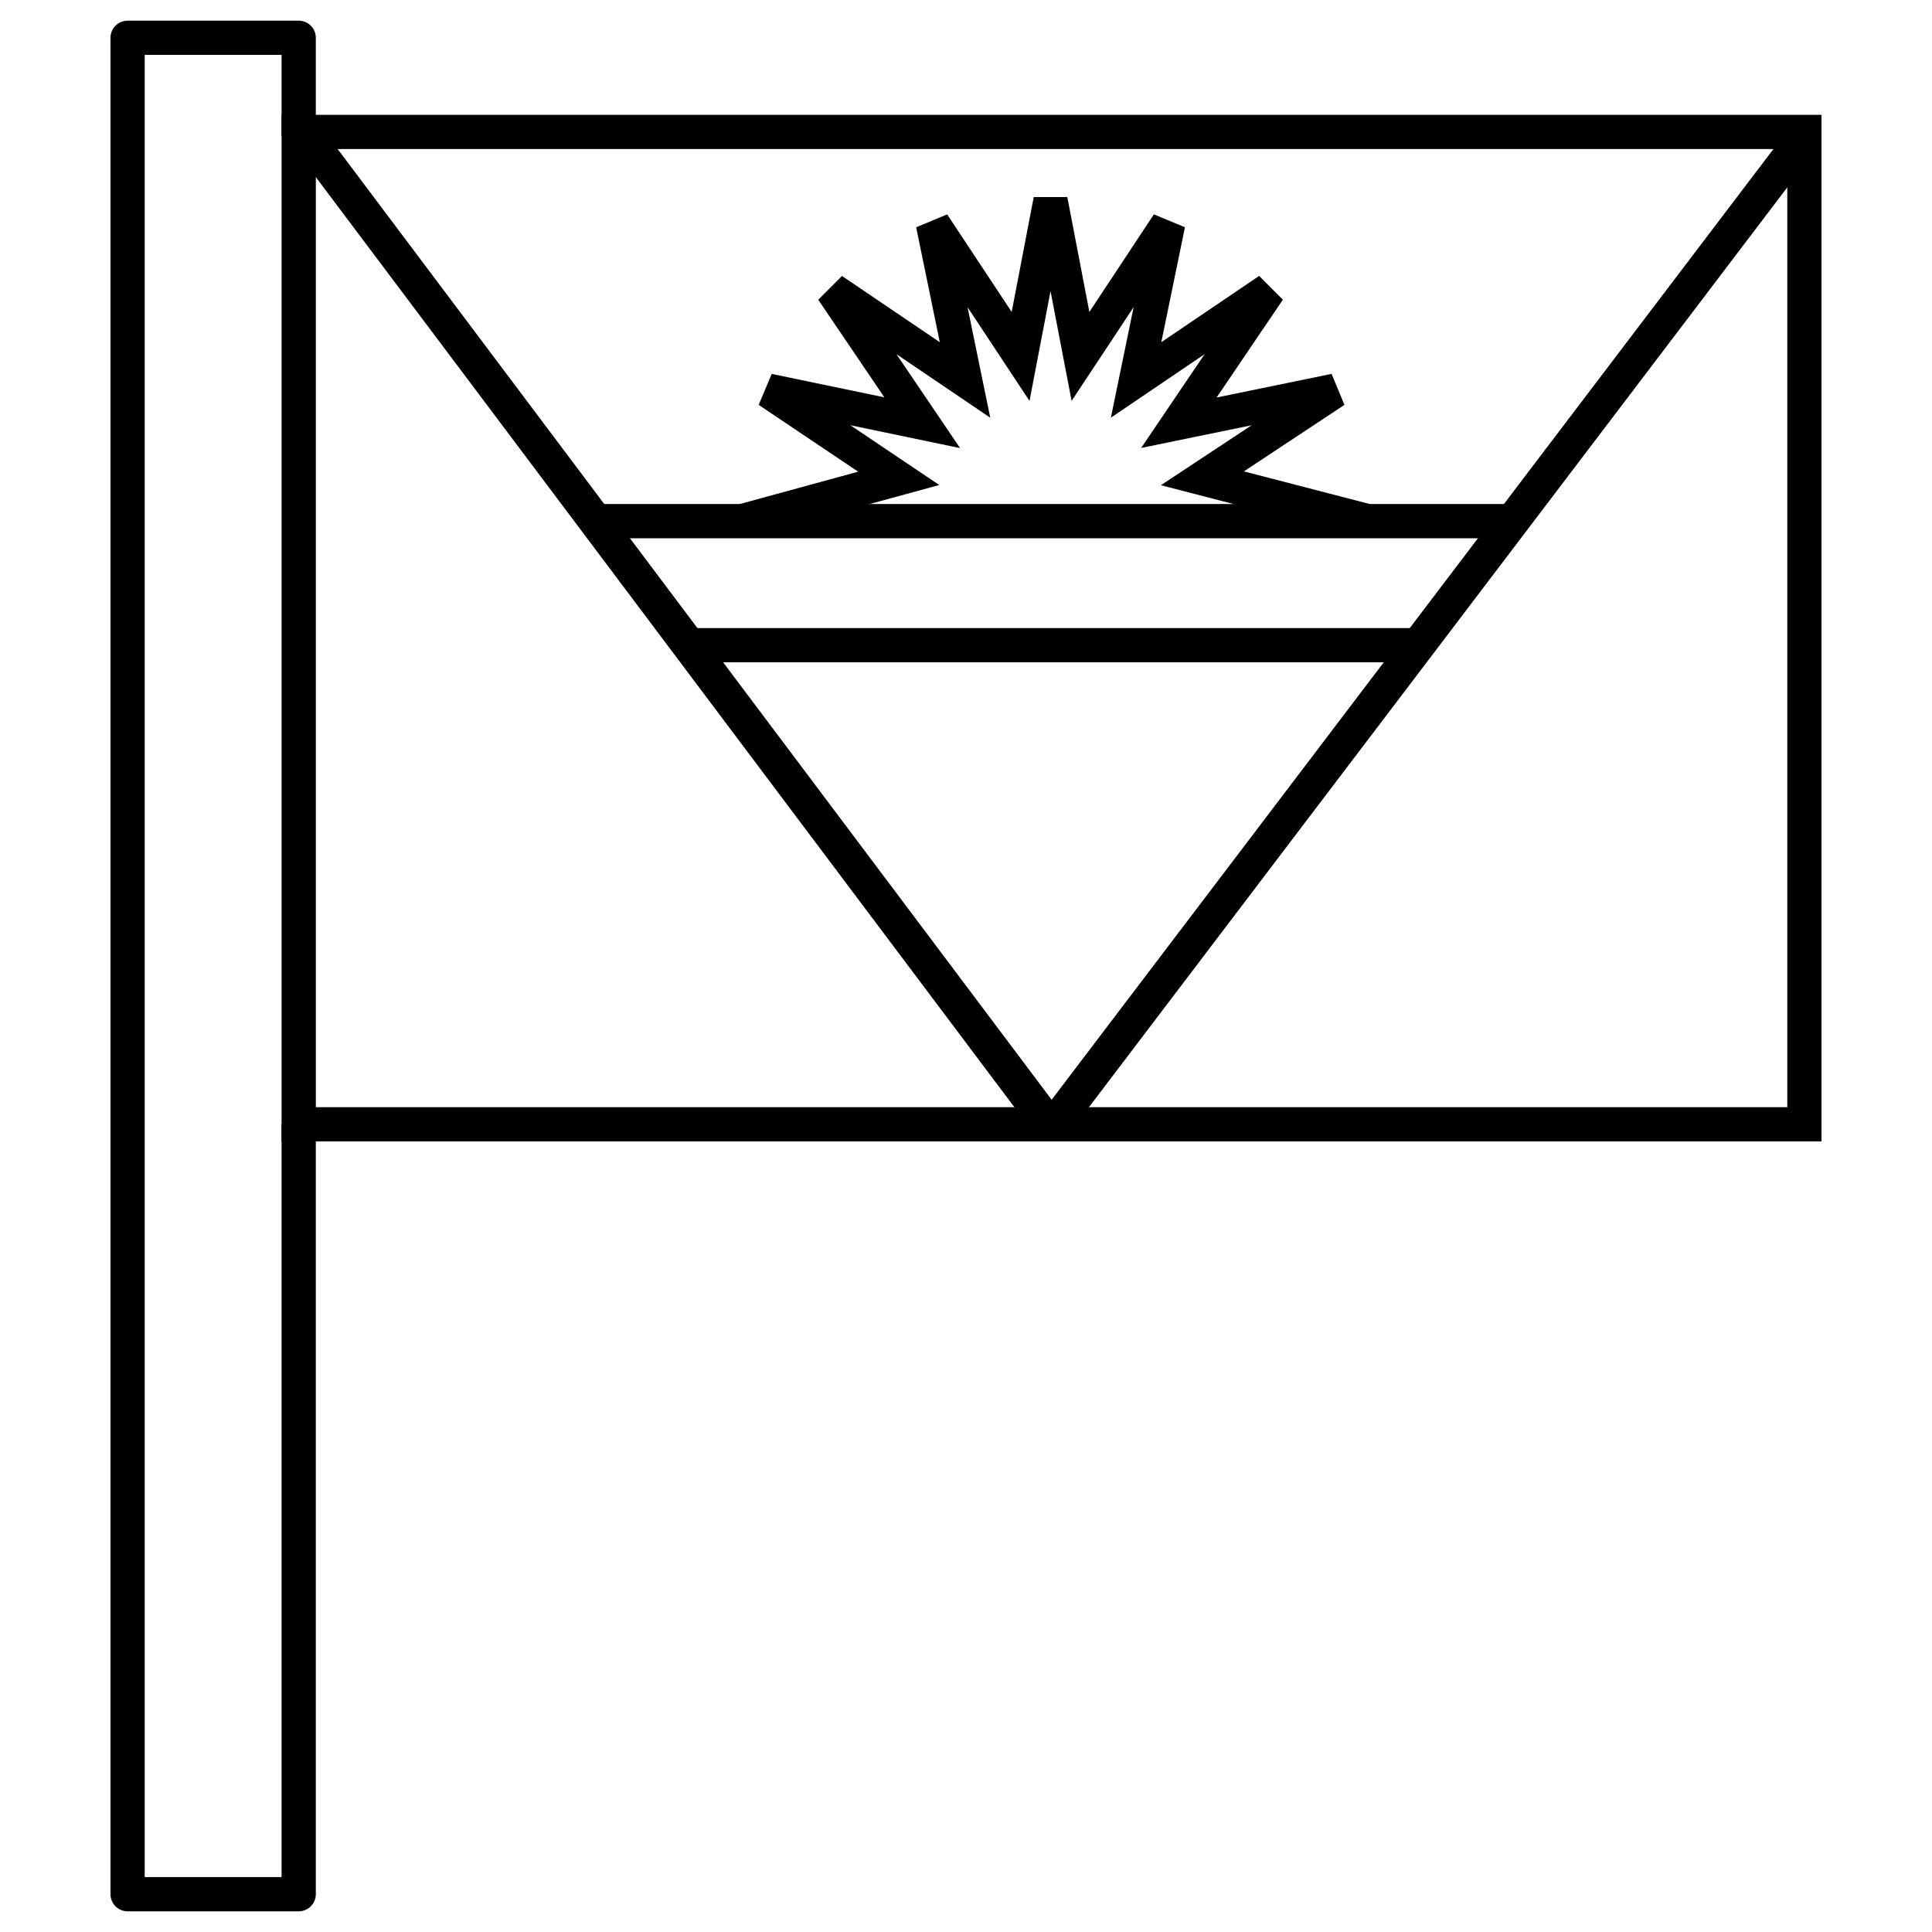
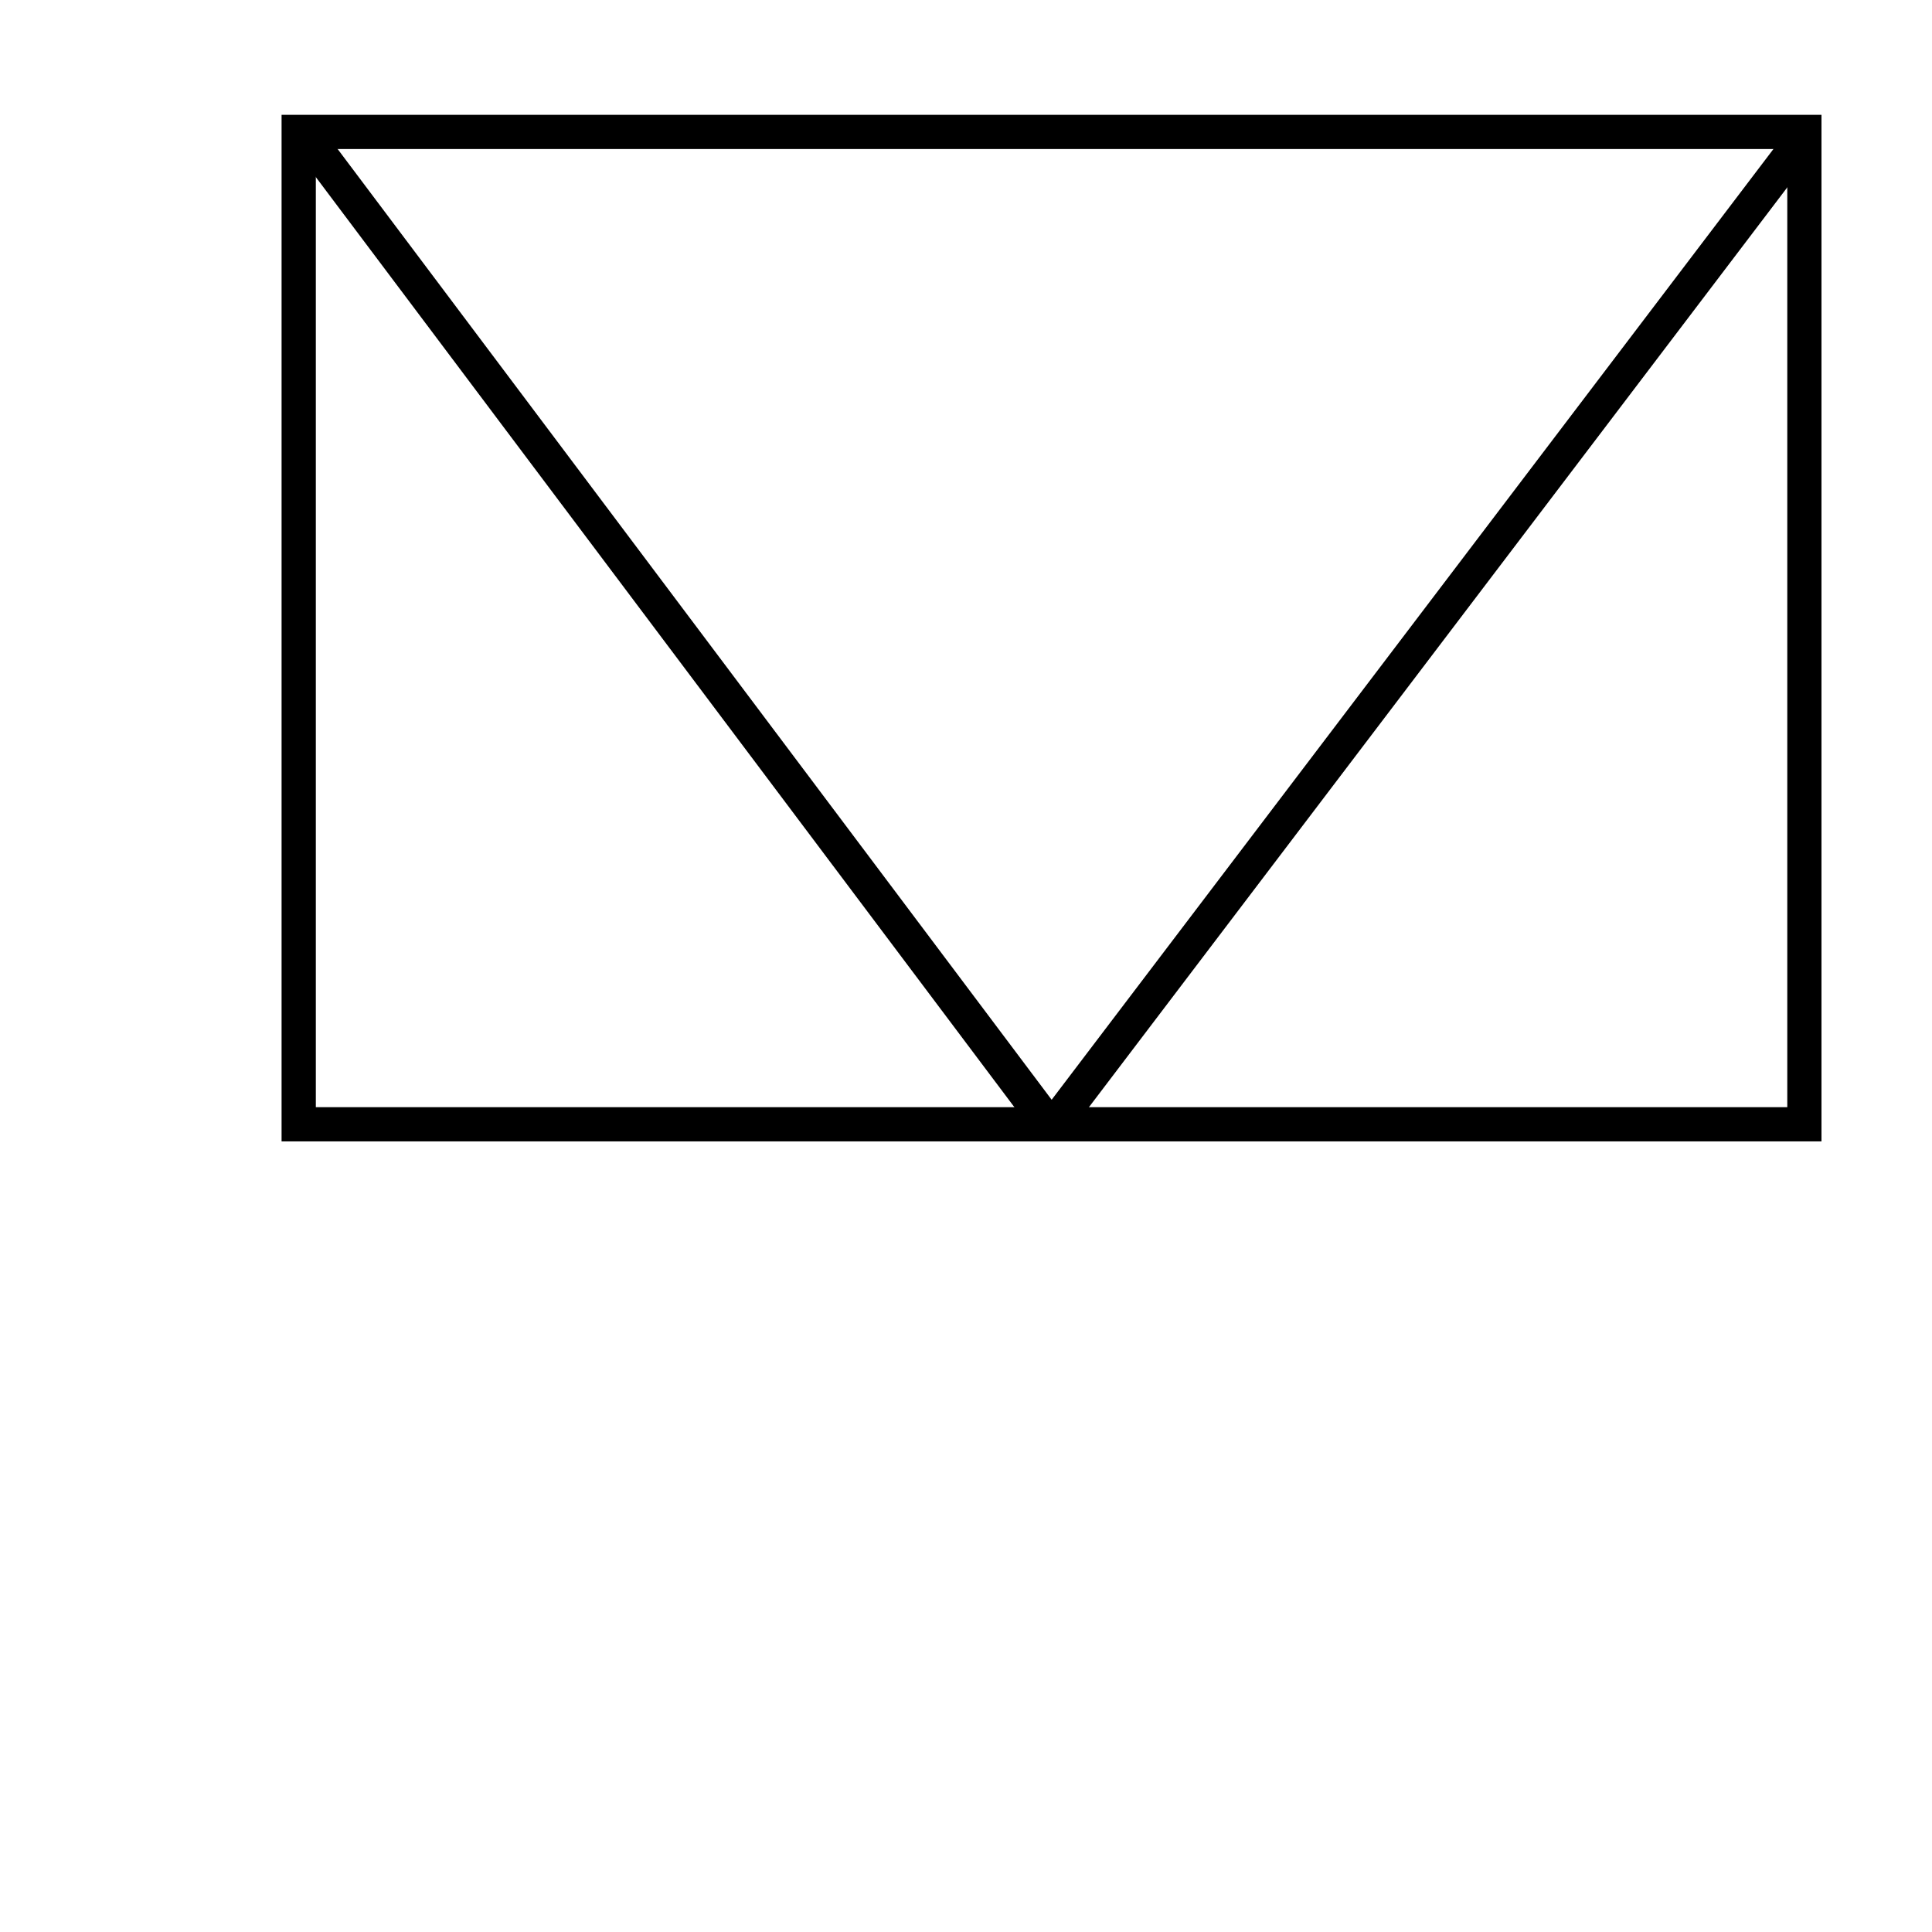
<svg xmlns="http://www.w3.org/2000/svg" fill="#000000" width="800px" height="800px" version="1.1" viewBox="144 144 512 512">
  <g>
    <path d="m218.62 446.48v-272.05h408.09v272.05zm9.078-9.066h389.95v-253.92h-389.95z" />
    <path d="m227.92 176.12-7.258 5.449 198.38 264.13h7.246l198.38-261.29-7.219-5.484-194.75 256.52-194.77-259.34z" fill-rule="evenodd" />
-     <path d="m300.8 277.57v9.078h243.73v-9.078z" fill-rule="evenodd" />
-     <path d="m324.61 310.45v9.066h196.1v-9.066z" fill-rule="evenodd" />
-     <path d="m417.95 196.23-5.844 30.441-17.098-25.855-8.215 3.418 6.262 30.453-25.918-17.551-6.297 6.297 17.527 25.867-29.852-6.211-3.457 8.203 26.359 17.711-31.551 8.621 2.387 8.746 50.664-13.836-23.566-15.844 29.078 6.062-16.863-24.895 24.859 16.84-6.016-29.285 16.422 24.832 5.57-29.09 5.586 29.09 16.434-24.848-6.027 29.297 24.848-16.84-16.828 24.859 29.285-6.016-24.047 15.891 53.199 13.789 2.277-8.77-33.48-8.684 26.641-17.625-3.406-8.215-30.469 6.262 17.562-25.918-6.297-6.297-25.918 17.551 6.262-30.453-8.23-3.418-17.098 25.867-5.844-30.453h-8.906z" fill-rule="evenodd" />
-     <path d="m177.82 149.48c-1.207 0-2.359 0.477-3.211 1.328-0.852 0.852-1.332 2.008-1.328 3.211v491.96c-0.004 1.207 0.477 2.359 1.328 3.211 0.852 0.852 2.004 1.328 3.211 1.328h45.34-0.004c1.203 0 2.359-0.477 3.211-1.328 0.852-0.852 1.328-2.004 1.328-3.211v-204.05h-9.078v199.52h-36.273v-482.91h36.273v21.539h9.078v-26.066c0-1.203-0.477-2.359-1.328-3.211-0.852-0.852-2.008-1.328-3.211-1.328h-45.34z" />
  </g>
</svg>